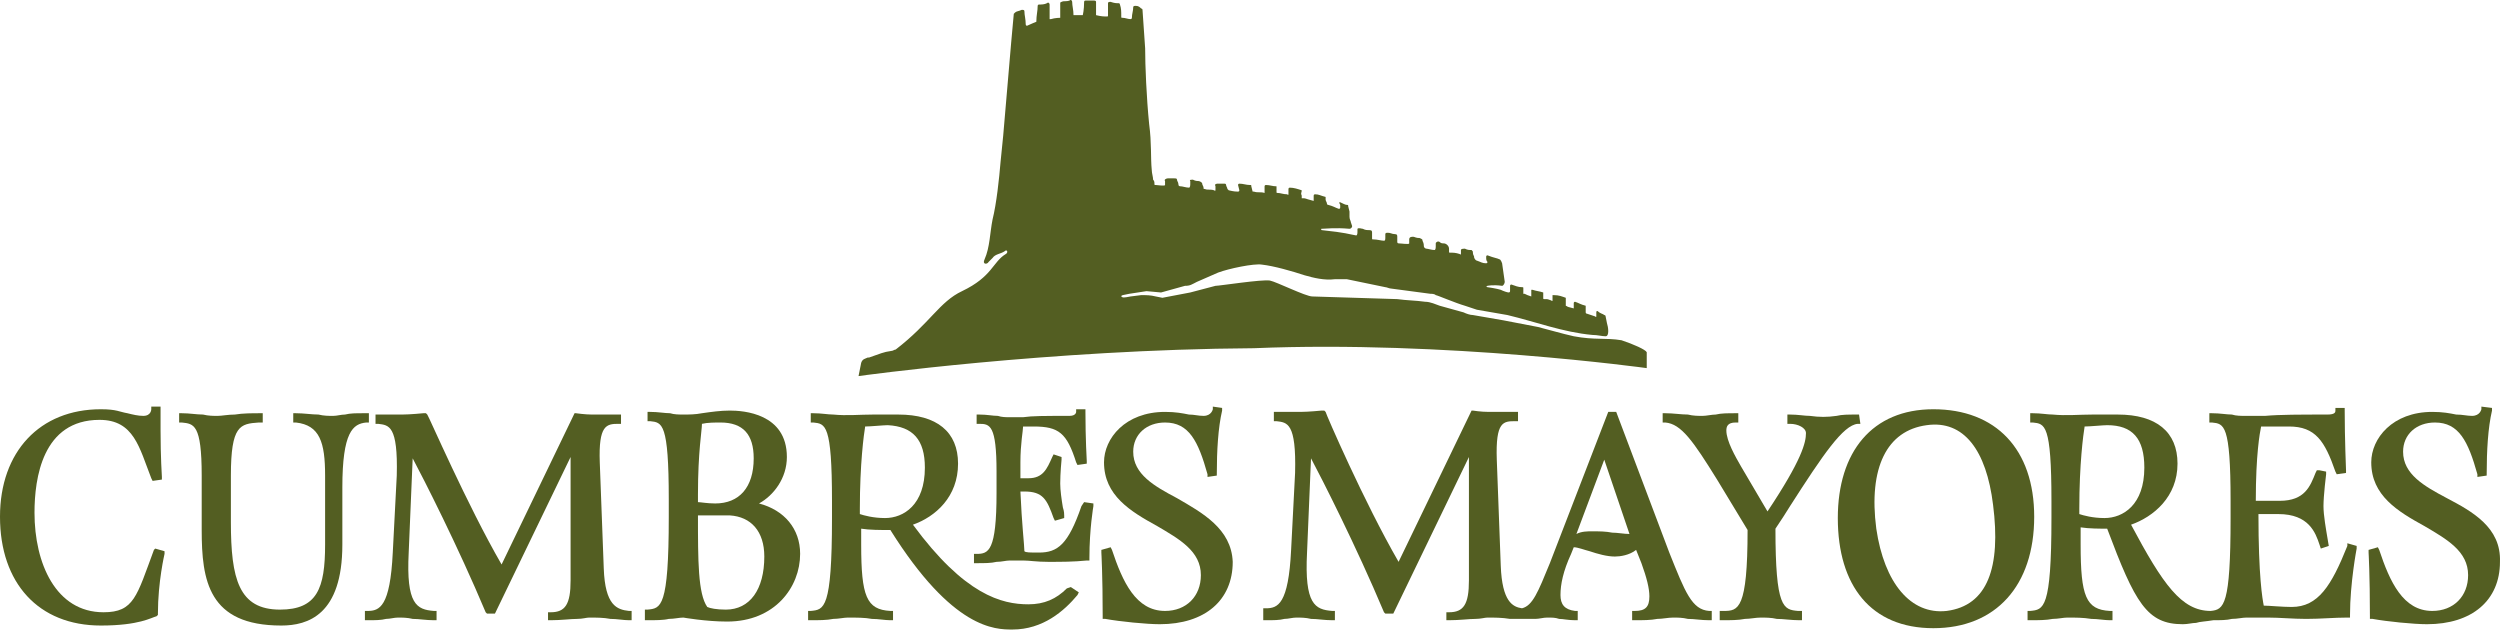
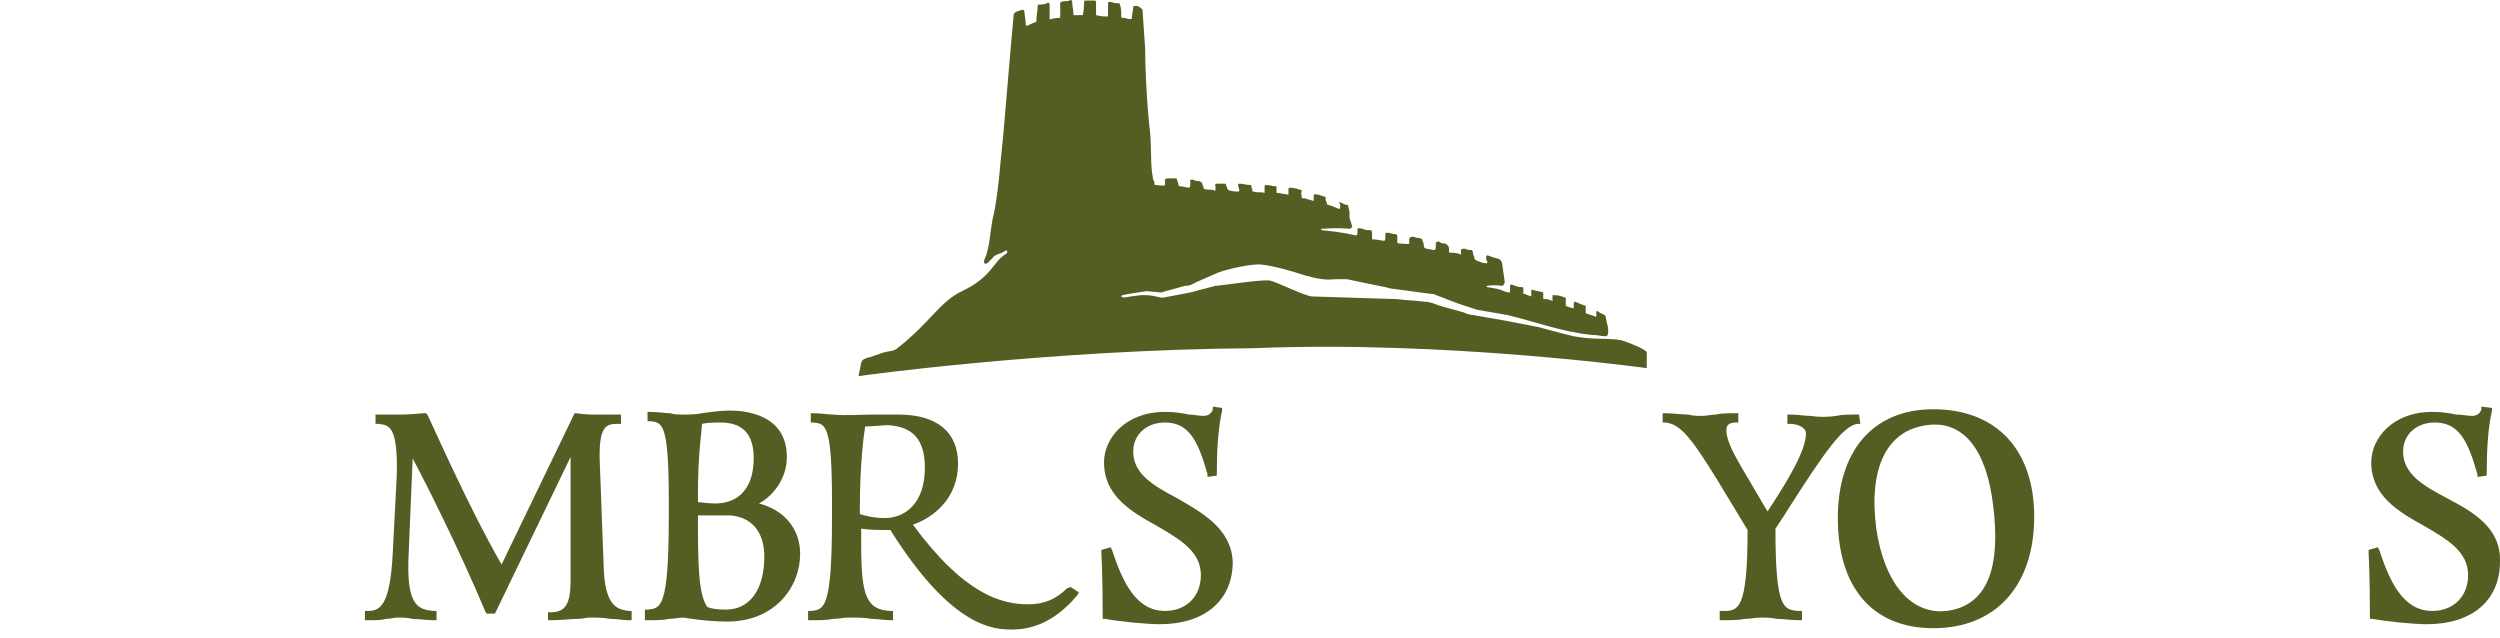
<svg xmlns="http://www.w3.org/2000/svg" width="200" height="51" viewBox="0 0 200 51" fill="none">
  <path d="M131.739 29.449V28.175C131.633 27.963 130.677 27.538 129.722 27.22C128.448 27.007 127.599 27.22 125.9 26.901C124.945 26.689 123.883 26.37 123.034 26.158L120.274 25.627L117.832 25.203C117.62 25.203 117.302 25.097 117.089 24.991L115.179 24.46C114.86 24.354 114.436 24.141 114.011 24.141C113.268 24.035 112.525 24.035 111.782 23.929L104.988 23.717C104.457 23.717 102.122 22.549 101.591 22.443C100.954 22.337 97.557 22.867 97.238 22.867L95.221 23.398L92.992 23.823L92.461 23.717C92.037 23.61 91.718 23.61 91.294 23.61L90.444 23.717C89.914 23.823 89.808 23.823 89.701 23.717C89.701 23.61 89.808 23.61 90.338 23.504L91.718 23.292L92.886 23.398L94.797 22.867C95.221 22.867 95.328 22.761 95.752 22.549L97.451 21.806C98.3 21.487 100.317 21.063 100.954 21.169C101.909 21.275 103.395 21.7 104.351 22.018C105.094 22.23 105.943 22.443 106.792 22.337C107.217 22.337 107.642 22.337 107.748 22.337L110.826 22.974C110.932 22.974 111.145 23.08 111.251 23.08L114.436 23.504C114.542 23.504 114.754 23.504 114.86 23.61C114.966 23.61 116.452 24.247 117.196 24.46C117.514 24.566 117.833 24.672 118.151 24.778L120.593 25.203C122.822 25.733 125.051 26.583 127.386 26.795C127.811 26.795 128.13 26.901 128.448 26.901C128.766 26.901 128.66 26.158 128.554 25.84L128.448 25.309C128.448 25.309 128.448 25.203 128.342 25.203C128.236 25.097 128.023 25.097 127.811 24.884C127.705 24.884 127.705 24.884 127.705 25.097C127.705 25.309 127.705 25.309 127.705 25.309C127.705 25.309 127.705 25.415 127.599 25.309C127.28 25.203 127.28 25.203 126.962 25.097C126.856 25.097 126.856 24.991 126.856 24.991C126.856 24.884 126.856 24.778 126.856 24.672C126.856 24.566 126.856 24.566 126.856 24.46C126.431 24.354 126.325 24.247 126.006 24.141C126.006 24.141 125.9 24.141 125.9 24.247C125.9 24.247 125.9 24.46 125.9 24.566V24.672C125.051 24.46 125.582 24.566 125.263 24.46C125.263 24.46 125.263 24.354 125.263 24.247C125.263 24.035 125.263 24.035 125.263 23.823C124.945 23.717 124.733 23.61 124.308 23.61H124.202C124.202 23.61 124.202 23.717 124.202 23.823C124.202 23.929 124.202 24.035 124.202 24.035C124.202 24.035 124.202 24.141 124.096 24.035C123.777 23.929 123.883 23.929 123.565 23.929C123.459 23.929 123.459 23.929 123.459 23.823C123.459 23.717 123.459 23.504 123.459 23.504C123.459 23.398 123.459 23.398 123.459 23.398C123.14 23.292 122.928 23.292 122.609 23.186H122.503C122.503 23.186 122.503 23.292 122.503 23.398C122.503 23.504 122.503 23.61 122.503 23.61V23.717C122.185 23.61 122.185 23.61 121.973 23.504H121.866V23.08C121.866 22.974 121.866 22.974 121.76 22.974C121.442 22.974 121.229 22.867 120.911 22.761C120.911 22.761 120.805 22.761 120.805 22.867V23.292C120.805 23.292 120.805 23.398 120.699 23.398C120.593 23.398 120.274 23.292 120.062 23.186C119.743 23.08 119 22.974 119 22.974C118.894 22.974 118.894 22.867 119 22.867C119 22.867 119.425 22.761 120.168 22.867C120.274 22.867 120.38 22.655 120.38 22.549L120.168 21.063C120.168 21.063 120.062 20.744 119.956 20.744C119.743 20.638 119.531 20.638 119 20.426C119 20.426 118.894 20.426 118.894 20.532C118.894 20.744 118.894 20.85 119 20.957C119 20.957 119 21.063 118.894 21.063C118.576 21.063 118.469 20.957 118.151 20.85C118.151 20.85 118.045 20.85 117.939 20.638C117.939 20.426 117.832 20.426 117.832 20.213C117.832 20.107 117.832 20.107 117.726 20.001C117.514 20.001 117.408 20.001 117.196 19.895C117.089 19.895 116.877 19.895 116.877 20.001V20.213C116.877 20.32 116.877 20.426 116.771 20.32C116.452 20.213 116.24 20.213 116.028 20.213C115.922 20.213 115.922 20.213 115.922 20.107C115.922 20.001 115.922 20.001 115.922 19.895C115.922 19.683 115.709 19.47 115.497 19.47C115.391 19.47 115.285 19.47 115.179 19.364C115.072 19.258 114.86 19.364 114.86 19.47V19.683C114.86 19.789 114.86 20.001 114.754 20.001C114.542 20.001 114.223 19.895 114.117 19.895C114.011 19.895 113.905 19.789 113.905 19.683C113.905 19.576 113.905 19.47 113.799 19.258C113.799 19.152 113.799 19.152 113.586 19.046C113.268 19.046 113.162 18.94 113.056 18.94C112.949 18.94 112.737 18.94 112.737 19.152C112.737 19.258 112.737 19.364 112.737 19.47C112.737 19.576 112.1 19.47 111.888 19.47C111.782 19.47 111.782 19.364 111.782 19.364C111.782 19.152 111.782 19.152 111.782 18.94C111.782 18.834 111.782 18.727 111.569 18.727C111.357 18.727 111.251 18.621 111.039 18.621C110.932 18.621 110.826 18.621 110.826 18.727C110.826 18.834 110.826 18.834 110.826 18.94C110.826 19.152 110.826 19.258 110.72 19.258C110.508 19.258 110.189 19.152 109.871 19.152C109.765 19.152 109.765 19.152 109.765 19.046C109.765 18.94 109.765 18.834 109.765 18.621C109.765 18.515 109.765 18.409 109.552 18.409C109.34 18.409 109.234 18.409 109.022 18.303C108.915 18.303 108.703 18.197 108.597 18.303C108.597 18.303 108.597 18.409 108.597 18.515C108.597 18.621 108.597 18.834 108.491 18.834C107.854 18.727 107.748 18.621 105.731 18.409C105.731 18.409 105.625 18.303 105.731 18.303C106.049 18.303 106.792 18.197 107.96 18.303C108.066 18.303 108.172 18.197 108.172 18.09L108.066 17.772C108.066 17.666 107.96 17.56 107.96 17.347V17.135C107.96 17.029 107.96 16.923 107.96 16.923L107.854 16.498C107.854 16.392 107.854 16.392 107.748 16.392C107.642 16.392 107.429 16.286 107.217 16.18C107.111 16.18 107.111 16.18 107.217 16.392C107.217 16.604 107.217 16.604 107.217 16.604C107.217 16.604 107.217 16.71 107.111 16.71C106.792 16.604 106.686 16.498 106.262 16.392C106.155 16.392 106.155 16.286 106.155 16.286C106.155 16.18 106.049 16.073 106.049 15.967C106.049 15.861 106.049 15.861 106.049 15.755C105.625 15.649 105.518 15.543 105.2 15.543C105.2 15.543 105.094 15.543 105.094 15.649C105.094 15.649 105.094 15.861 105.094 15.967V16.073C104.245 15.861 104.563 15.861 104.138 15.861C104.138 15.861 104.138 15.755 104.138 15.649C104.032 15.437 104.138 15.437 104.138 15.224C103.82 15.118 103.502 15.012 103.183 15.012C103.183 15.012 103.077 15.012 103.077 15.118C103.077 15.118 103.077 15.224 103.077 15.33C103.077 15.437 103.077 15.543 103.077 15.543C103.077 15.543 103.077 15.649 102.971 15.543C102.652 15.543 102.44 15.437 102.228 15.437C102.122 15.437 102.122 15.437 102.122 15.33C102.122 15.224 102.122 15.012 102.122 15.012C102.122 14.906 102.122 14.906 102.122 14.906C101.803 14.906 101.591 14.8 101.272 14.8C101.272 14.8 101.166 14.8 101.166 14.906C101.166 14.906 101.166 15.012 101.166 15.118C101.166 15.224 101.166 15.33 101.166 15.33V15.437C100.848 15.33 100.635 15.437 100.317 15.33H100.211L100.105 14.906C100.105 14.8 100.105 14.8 99.998 14.8C99.68 14.8 99.468 14.693 99.149 14.693C99.149 14.693 99.043 14.693 99.043 14.8L99.149 15.224C99.149 15.224 99.149 15.33 99.043 15.33C98.937 15.33 98.725 15.33 98.3 15.224L98.194 15.118C98.194 15.012 98.088 14.906 98.088 14.8C98.088 14.8 98.088 14.693 97.981 14.693C97.769 14.693 97.663 14.693 97.451 14.693C97.344 14.693 97.132 14.693 97.238 14.906V15.118C97.238 15.224 97.238 15.33 97.132 15.224C96.814 15.118 96.602 15.224 96.389 15.118C96.283 15.118 96.283 15.118 96.283 15.012C96.283 14.906 96.177 14.8 96.177 14.693C96.177 14.587 95.965 14.481 95.858 14.481C95.752 14.481 95.646 14.481 95.434 14.375C95.328 14.375 95.115 14.375 95.221 14.481C95.221 14.481 95.221 14.587 95.221 14.693C95.221 14.8 95.221 15.012 95.115 15.012C94.903 15.012 94.585 14.906 94.478 14.906C94.372 14.906 94.266 14.906 94.266 14.693C94.266 14.587 94.16 14.481 94.16 14.375C94.16 14.269 94.054 14.269 93.948 14.269C93.629 14.269 93.629 14.269 93.417 14.269C93.311 14.269 93.098 14.375 93.204 14.481C93.204 14.587 93.204 14.693 93.204 14.8C93.204 14.906 92.567 14.8 92.461 14.8C92.355 14.8 92.355 14.8 92.355 14.693C92.355 14.587 92.355 14.481 92.249 14.375C92.249 14.163 92.143 13.844 92.143 13.632C92.037 12.57 92.143 11.509 91.931 9.916C91.718 7.793 91.612 5.246 91.612 3.866L91.4 0.787C91.4 0.787 91.4 0.681 91.294 0.681C91.188 0.575 91.081 0.469 90.869 0.469C90.763 0.469 90.657 0.469 90.657 0.575C90.657 0.893 90.551 1.106 90.551 1.424C90.551 1.53 90.444 1.53 90.444 1.53C90.232 1.53 90.02 1.424 89.808 1.424C89.701 1.424 89.701 1.424 89.701 1.318C89.701 0.893 89.701 0.681 89.595 0.362C89.595 0.256 89.489 0.256 89.489 0.256C89.277 0.256 89.171 0.256 88.852 0.15C88.746 0.15 88.64 0.15 88.64 0.256C88.64 0.575 88.64 0.893 88.64 1.212C88.64 1.318 88.64 1.318 88.534 1.318C88.321 1.318 88.109 1.318 87.684 1.212C87.684 0.787 87.684 0.575 87.684 0.15C87.684 0.044 87.578 0.044 87.472 0.044C87.26 0.044 87.047 0.044 86.835 0.044C86.729 0.044 86.729 0.15 86.729 0.15C86.729 0.787 86.623 1.212 86.623 1.212C86.304 1.212 85.88 1.212 85.88 1.212C85.88 0.787 85.774 0.469 85.774 0.15C85.774 0.044 85.668 -0.062 85.561 0.044C85.243 0.15 85.137 0.044 84.924 0.15C84.818 0.15 84.818 0.256 84.818 0.256C84.818 0.575 84.818 1.106 84.818 1.318C84.818 1.424 84.818 1.424 84.818 1.424C84.818 1.424 84.394 1.424 84.075 1.53C83.969 1.53 83.969 1.53 83.969 1.53C83.969 0.999 83.969 0.787 83.969 0.362C83.969 0.256 83.863 0.15 83.757 0.256C83.544 0.362 83.332 0.362 83.12 0.362C83.014 0.362 83.014 0.469 83.014 0.469C83.014 0.893 82.907 1.212 82.907 1.742C82.907 1.742 82.377 1.955 82.164 2.061C82.164 2.061 82.058 2.061 82.058 1.955C82.058 1.53 81.952 1.212 81.952 0.893C81.952 0.787 81.846 0.787 81.74 0.787C81.527 0.893 81.315 0.893 81.209 0.999L81.103 1.106L80.997 2.273L80.891 3.441L80.254 10.872L80.041 12.995C79.935 14.269 79.723 16.286 79.404 17.56C79.192 18.621 79.192 19.789 78.767 20.744C78.555 21.169 78.98 21.169 79.086 20.957C79.192 20.85 79.298 20.744 79.404 20.638C79.617 20.32 80.041 20.32 80.36 20.107C80.572 19.895 80.678 20.213 80.466 20.32C79.404 20.957 79.404 22.124 76.963 23.292C75.158 24.141 74.415 25.84 71.655 27.963C71.549 27.963 71.443 28.069 71.337 28.069C70.593 28.175 70.487 28.281 69.532 28.6H69.426C69.213 28.706 69.001 28.706 68.895 29.024L68.683 30.086C68.683 30.086 83.863 27.963 100.317 27.857C115.603 27.22 131.739 29.449 131.739 29.449Z" fill="#535E22" />
  <path d="M48.301 45.478L47.982 36.986C47.876 34.014 48.513 33.907 49.468 33.907H49.681V33.164H49.468C48.938 33.164 48.513 33.164 48.195 33.164C47.876 33.164 47.664 33.164 47.345 33.164C46.815 33.164 46.072 33.058 46.072 33.058H45.965L40.127 45.16C37.367 40.383 34.288 33.271 34.182 33.164L34.076 33.058H33.864C33.864 33.058 32.802 33.164 32.165 33.164C31.847 33.164 31.634 33.164 31.422 33.164C31.104 33.164 30.785 33.164 30.254 33.164H30.042V33.695V33.907H30.254C31.104 34.014 31.847 34.014 31.741 38.048L31.422 44.205C31.21 48.557 30.361 48.875 29.405 48.875H29.193V49.618H29.405C30.042 49.618 30.467 49.618 30.891 49.512C31.21 49.512 31.528 49.406 31.847 49.406C32.165 49.406 32.59 49.406 33.014 49.512C33.545 49.512 34.076 49.618 34.713 49.618H34.925V48.875H34.713C33.333 48.769 32.484 48.345 32.696 44.205L33.014 36.667C33.864 38.26 36.624 43.674 38.853 48.981L38.959 49.088H39.596L45.647 36.561C45.647 38.897 45.647 46.434 45.647 46.434C45.647 48.345 45.222 48.981 44.055 48.981H43.842V49.618H44.055C44.904 49.618 45.647 49.512 46.178 49.512C46.602 49.512 46.921 49.406 47.133 49.406C47.664 49.406 48.301 49.406 48.832 49.512C49.362 49.512 49.893 49.618 50.318 49.618H50.53V48.875H50.318C49.362 48.769 48.407 48.451 48.301 45.478Z" fill="#535E22" />
-   <path d="M29.299 33.058H29.087C28.45 33.058 28.025 33.058 27.601 33.164C27.282 33.164 26.963 33.271 26.645 33.271C26.327 33.271 25.902 33.271 25.477 33.164C24.947 33.164 24.31 33.058 23.673 33.058H23.46V33.801H23.673C25.584 34.014 26.008 35.394 26.008 38.048V43.568C26.008 47.071 25.371 48.769 22.399 48.769C19.108 48.769 18.471 46.328 18.471 41.763V38.048C18.471 34.014 19.214 33.907 20.7 33.801H21.019V33.058H20.806C20.17 33.058 19.427 33.058 18.79 33.164C18.259 33.164 17.728 33.271 17.41 33.271C17.091 33.271 16.666 33.271 16.242 33.164C15.711 33.164 15.18 33.058 14.543 33.058H14.331V33.801H14.543C15.499 33.907 16.136 33.907 16.136 38.048V42.4C16.136 46.434 16.666 50.043 22.505 50.043C24.628 50.043 27.388 49.194 27.388 43.568V39.003C27.388 34.544 28.237 33.907 29.299 33.801H29.511V33.058H29.299Z" fill="#535E22" />
-   <path d="M12.314 43.992C10.934 47.708 10.722 48.981 8.28 48.981C4.459 48.981 2.76 45.054 2.76 41.02C2.76 38.26 3.397 33.589 7.962 33.589C10.722 33.589 11.146 35.818 12.102 38.26L12.208 38.472L12.951 38.366V38.154C12.951 38.154 12.845 36.561 12.845 34.438C12.845 33.589 12.845 32.74 12.845 32.74V32.528H12.102V32.74C12.102 32.74 12.102 33.27 11.465 33.27C11.04 33.27 10.616 33.164 10.191 33.058C9.554 32.952 9.342 32.74 8.068 32.74C3.185 32.74 0 36.137 0 41.338C0 46.646 3.079 50.043 8.068 50.043C11.146 50.043 12.102 49.406 12.526 49.3L12.633 49.194V49.088C12.633 46.54 13.163 44.311 13.163 44.311V44.098L12.42 43.886L12.314 43.992Z" fill="#535E22" />
  <path d="M60.721 40.277C61.888 39.64 62.95 38.26 62.95 36.561C62.95 33.058 59.447 32.846 58.385 32.846C57.642 32.846 56.899 32.952 56.156 33.058C55.625 33.164 55.094 33.164 54.67 33.164C54.351 33.164 53.927 33.164 53.608 33.058C53.184 33.058 52.653 32.952 52.016 32.952H51.804V33.695H52.016C52.971 33.801 53.502 33.801 53.502 39.958V41.338C53.502 48.663 52.865 48.663 51.804 48.769H51.591V49.618H51.804C52.441 49.618 53.078 49.618 53.502 49.512C53.927 49.512 54.351 49.406 54.67 49.406C54.67 49.406 56.474 49.725 58.173 49.725C61.995 49.725 64.011 46.965 64.011 44.311C64.011 42.294 62.738 40.808 60.721 40.277ZM57.218 40.277C56.581 40.277 56.05 40.171 55.837 40.171V39.534C55.837 36.137 56.156 34.438 56.156 33.907C56.581 33.801 57.218 33.801 57.642 33.801C59.447 33.801 60.296 34.757 60.296 36.667C60.296 39.003 59.128 40.277 57.218 40.277ZM61.145 44.523C61.145 47.177 59.978 48.769 58.067 48.769C57.324 48.769 56.793 48.663 56.581 48.557C55.837 47.495 55.837 44.842 55.837 41.232H58.385C60.084 41.338 61.145 42.506 61.145 44.523Z" fill="#535E22" />
  <path d="M85.349 47.071C84.499 47.92 83.544 48.345 82.27 48.345C80.147 48.345 77.175 47.602 73.035 41.975C74.839 41.338 76.644 39.746 76.644 37.092C76.644 34.544 74.945 33.164 71.867 33.164C71.124 33.164 70.487 33.164 69.85 33.164C68.788 33.164 67.727 33.271 66.665 33.164C66.241 33.164 65.71 33.058 65.073 33.058H64.861V33.801H65.073C66.028 33.907 66.559 33.907 66.559 40.065V41.444C66.559 48.769 65.922 48.769 64.861 48.875H64.648V49.618H64.861C65.498 49.618 66.135 49.618 66.665 49.512C67.09 49.512 67.515 49.406 67.833 49.406C68.47 49.406 69.213 49.406 69.744 49.512C70.275 49.512 70.805 49.618 71.23 49.618H71.442V48.875H71.23C69.319 48.769 68.895 47.708 68.895 43.568V42.294C69.532 42.4 70.487 42.4 71.018 42.4H71.23C76.219 50.362 79.616 50.362 80.996 50.362C83.438 50.362 85.136 48.875 86.198 47.602L86.304 47.389L85.667 46.965L85.349 47.071ZM73.99 37.411C73.99 40.383 72.292 41.444 70.805 41.444C69.85 41.444 69.107 41.232 68.788 41.126V40.701C68.788 37.092 69.107 34.757 69.213 34.12C69.638 34.12 70.699 34.014 71.018 34.014C73.035 34.12 73.99 35.181 73.99 37.411Z" fill="#535E22" />
-   <path d="M86.516 40.489C85.455 43.568 84.606 44.205 83.12 44.205C82.376 44.205 82.058 44.205 81.952 44.098C81.952 43.674 81.74 41.869 81.633 39.321H81.952C83.438 39.321 83.757 39.958 84.287 41.444L84.393 41.657L85.136 41.444V41.232C85.136 41.126 85.136 40.914 85.03 40.595C84.924 39.958 84.818 39.215 84.818 38.684C84.818 37.835 84.924 36.774 84.924 36.774V36.561L84.287 36.349L84.181 36.561C83.757 37.517 83.438 38.26 82.27 38.26H81.633V36.986C81.633 35.5 81.846 34.438 81.846 34.12C82.058 34.12 82.376 34.12 82.695 34.12C84.712 34.12 85.349 34.651 86.092 36.986L86.198 37.198L86.941 37.092V36.88C86.941 36.88 86.835 35.075 86.835 32.952V32.74H86.092V32.952C86.092 32.952 86.092 33.27 85.561 33.27C83.544 33.27 82.589 33.27 81.846 33.377C81.421 33.377 81.103 33.377 80.784 33.377C80.466 33.377 80.147 33.377 79.829 33.27C79.404 33.27 78.98 33.164 78.343 33.164H78.13V33.907H78.343C79.192 33.907 79.723 34.014 79.723 37.729V39.428C79.723 44.098 79.086 44.311 78.13 44.311H77.918V45.054H78.13C78.767 45.054 79.298 45.054 79.723 44.948C80.147 44.948 80.466 44.841 80.784 44.841C81.209 44.841 81.527 44.841 81.846 44.841C82.376 44.841 82.907 44.948 83.863 44.948C84.924 44.948 85.88 44.948 86.941 44.841H87.153V44.629C87.153 42.294 87.472 40.489 87.472 40.489V40.277L86.729 40.171L86.516 40.489Z" fill="#535E22" />
  <path d="M94.16 39.852C92.355 38.897 90.657 37.941 90.657 36.137C90.657 34.757 91.718 33.801 93.204 33.801C95.115 33.801 95.858 35.288 96.601 37.941V38.154L97.344 38.047V37.941C97.344 36.031 97.451 34.226 97.769 32.846V32.634L97.026 32.528V32.74C97.026 32.74 96.92 33.27 96.283 33.27C95.858 33.27 95.54 33.164 95.115 33.164C94.584 33.058 94.054 32.952 93.204 32.952C90.02 32.952 88.321 35.075 88.321 36.986C88.321 39.64 90.444 40.914 92.567 42.081C94.372 43.143 96.07 44.098 96.07 46.009C96.07 47.708 94.903 48.875 93.204 48.875C90.869 48.875 89.807 46.54 88.958 43.992L88.852 43.78L88.109 43.992V44.205C88.109 44.205 88.215 46.009 88.215 49.3V49.512H88.427C89.595 49.725 91.718 49.937 92.78 49.937C96.389 49.937 98.618 48.026 98.618 44.948C98.512 42.294 96.177 41.02 94.16 39.852Z" fill="#535E22" />
-   <path d="M133.543 44.205L129.297 32.952H128.66L123.989 45.054C123.034 47.389 122.609 48.451 121.76 48.663C121.017 48.557 120.168 48.132 120.061 45.266L119.743 36.774C119.637 33.695 120.274 33.695 121.229 33.695H121.441V32.952H121.229C120.698 32.952 120.274 32.952 119.955 32.952C119.637 32.952 119.424 32.952 119.106 32.952C118.469 32.952 117.832 32.846 117.832 32.846H117.726L111.887 44.948C109.127 40.171 106.049 33.058 106.049 32.952L105.943 32.846H105.73C105.73 32.846 104.669 32.952 104.032 32.952C103.713 32.952 103.501 32.952 103.289 32.952C102.97 32.952 102.652 32.952 102.121 32.952H101.909V33.483V33.695H102.121C102.97 33.801 103.713 33.801 103.607 37.835L103.289 43.992C103.077 48.345 102.227 48.663 101.272 48.663H101.06V49.618H101.272C101.909 49.618 102.333 49.618 102.758 49.512C103.077 49.512 103.395 49.406 103.713 49.406C104.032 49.406 104.457 49.406 104.881 49.512C105.412 49.512 105.943 49.618 106.58 49.618H106.792V48.875H106.58C105.2 48.769 104.35 48.345 104.563 44.205L104.881 36.667C105.73 38.26 108.49 43.674 110.72 48.981L110.826 49.088H111.463L117.514 36.561C117.514 38.897 117.514 46.434 117.514 46.434C117.514 48.345 117.089 48.981 115.921 48.981H115.709V49.618H115.921C116.771 49.618 117.514 49.512 118.044 49.512C118.469 49.512 118.787 49.406 119 49.406C119.531 49.406 120.168 49.406 120.804 49.512C121.017 49.512 121.229 49.512 121.441 49.512H121.654C121.76 49.512 121.866 49.512 121.972 49.512H122.078C122.184 49.512 122.184 49.512 122.291 49.512H122.503C122.609 49.512 122.715 49.512 122.821 49.512C123.14 49.512 123.458 49.406 123.777 49.406C124.201 49.406 124.414 49.406 124.732 49.512C125.051 49.512 125.475 49.618 126.006 49.618H126.218V48.875H126.006C125.157 48.769 124.838 48.345 124.838 47.602C124.838 46.752 125.051 45.691 125.688 44.311L125.9 43.78C126.218 43.78 126.749 43.992 127.174 44.098C127.811 44.311 128.554 44.523 129.191 44.523C129.615 44.523 130.358 44.417 130.889 43.992L131.314 45.054C131.738 46.221 131.951 47.071 131.951 47.708C131.951 48.557 131.632 48.875 130.783 48.875H130.571V49.618H130.783C131.42 49.618 132.057 49.618 132.588 49.512C133.012 49.512 133.437 49.406 133.862 49.406C134.18 49.406 134.605 49.406 135.029 49.512C135.56 49.512 136.091 49.618 136.728 49.618H136.94V48.875H136.728C135.348 48.769 134.817 47.389 133.543 44.205ZM127.386 42.506C126.961 42.506 126.537 42.506 126.112 42.718L128.341 36.774L130.358 42.718C129.934 42.718 129.403 42.612 128.978 42.612C128.448 42.506 127.917 42.506 127.386 42.506Z" fill="#535E22" />
  <path d="M142.036 42.294C142.461 41.657 142.885 41.02 143.204 40.489C145.857 36.349 147.45 34.014 148.617 33.907H148.83L148.724 33.164H148.511C147.874 33.164 147.344 33.164 146.919 33.271C146.176 33.377 145.539 33.377 144.796 33.271C144.371 33.271 143.841 33.164 143.204 33.164H142.991V33.907H143.204C143.841 33.907 144.477 34.226 144.477 34.651C144.477 35.394 144.159 36.774 141.399 40.914L139.276 37.304C138.851 36.561 138.108 35.288 138.108 34.438C138.108 34.12 138.214 33.801 138.851 33.801H139.064V33.058H138.851C138.214 33.058 137.684 33.058 137.259 33.164C136.94 33.164 136.516 33.271 136.197 33.271C135.879 33.271 135.454 33.271 135.03 33.164C134.499 33.164 133.862 33.058 133.225 33.058H133.013V33.801H133.225C134.499 33.907 135.454 35.288 137.365 38.366L139.807 42.4C139.807 48.769 139.064 48.875 137.896 48.875H137.577V49.618H137.79C138.427 49.618 139.064 49.618 139.594 49.512C140.019 49.512 140.444 49.406 140.868 49.406C141.187 49.406 141.717 49.406 142.142 49.512C142.673 49.512 143.31 49.618 143.947 49.618H144.159V48.875H143.841C142.673 48.769 142.036 48.663 142.036 42.294Z" fill="#535E22" />
-   <path d="M187.788 43.674C186.515 46.858 185.453 48.557 183.33 48.557C182.587 48.557 181.525 48.451 181.101 48.451C180.995 47.92 180.676 46.115 180.676 41.126H182.268C184.71 41.126 185.241 42.612 185.559 43.568L185.665 43.886L186.302 43.674L186.196 43.037C186.09 42.4 185.878 41.232 185.878 40.489C185.878 39.64 186.09 37.941 186.09 37.941V37.729L185.559 37.623H185.347L185.241 37.835C184.816 38.897 184.392 40.065 182.375 40.065H180.464C180.464 36.349 180.782 34.651 180.888 34.12C181.419 34.12 182.693 34.12 183.118 34.12C185.241 34.12 185.984 35.288 186.833 37.729L186.939 37.941L187.682 37.835V37.623C187.682 37.623 187.576 35.075 187.576 32.846V32.634H186.833V32.846C186.833 32.952 186.833 33.164 186.196 33.164C184.073 33.164 182.375 33.164 181.207 33.27C180.57 33.27 180.039 33.27 179.615 33.27C179.296 33.27 178.871 33.27 178.553 33.164C178.128 33.164 177.598 33.058 176.961 33.058H176.748V33.801H176.961C177.916 33.907 178.447 33.907 178.447 40.065V41.444C178.447 48.451 177.916 48.769 176.854 48.875C174.519 48.875 173.033 46.752 170.485 41.975C172.29 41.338 174.201 39.746 174.201 37.092C174.201 34.544 172.502 33.164 169.424 33.164C168.681 33.164 168.044 33.164 167.407 33.164C166.345 33.164 165.284 33.27 164.222 33.164C163.797 33.164 163.267 33.058 162.63 33.058H162.417V33.801H162.63C163.585 33.907 164.116 33.907 164.116 40.065V41.444C164.116 48.769 163.479 48.769 162.417 48.875H162.205V49.618H162.417C163.054 49.618 163.691 49.618 164.222 49.512C164.647 49.512 165.071 49.406 165.39 49.406C166.027 49.406 166.664 49.406 167.301 49.512C167.831 49.512 168.362 49.618 168.787 49.618H168.999V48.875H168.787C166.876 48.769 166.451 47.708 166.451 43.568V42.188C167.088 42.294 168.044 42.294 168.574 42.294C170.804 48.238 171.759 49.937 174.625 49.937C175.05 49.937 175.368 49.831 175.687 49.831C176.005 49.725 176.43 49.725 177.067 49.618C177.598 49.618 178.128 49.618 178.553 49.512C178.978 49.512 179.402 49.406 179.721 49.406C180.145 49.406 180.782 49.406 181.419 49.406C182.375 49.406 183.436 49.512 184.498 49.512C185.665 49.512 186.727 49.406 187.788 49.406H188.001V49.194C188.001 46.646 188.532 43.886 188.532 43.886V43.674L187.788 43.461V43.674ZM171.547 37.411C171.547 40.383 169.848 41.444 168.362 41.444C167.407 41.444 166.664 41.232 166.345 41.126V40.701C166.345 37.092 166.664 34.757 166.77 34.12C167.194 34.12 168.256 34.014 168.574 34.014C170.591 34.014 171.547 35.075 171.547 37.411Z" fill="#535E22" />
  <path d="M195.75 39.852C193.946 38.897 192.247 37.941 192.247 36.137C192.247 34.757 193.309 33.801 194.795 33.801C196.706 33.801 197.449 35.288 198.192 37.941V38.154L198.935 38.047V37.941C198.935 36.031 199.041 34.226 199.36 32.846V32.634L198.511 32.528V32.74C198.511 32.74 198.404 33.27 197.767 33.27C197.343 33.27 197.024 33.164 196.494 33.164C195.963 33.058 195.432 32.952 194.583 32.952C191.398 32.952 189.7 35.075 189.7 36.986C189.7 39.64 191.823 40.914 193.946 42.081C195.75 43.143 197.449 44.098 197.449 46.009C197.449 47.708 196.281 48.875 194.583 48.875C192.247 48.875 191.186 46.54 190.337 43.992L190.23 43.78L189.487 43.992V44.205C189.487 44.205 189.593 46.009 189.593 49.3V49.512H189.806C190.973 49.725 193.097 49.937 194.158 49.937C197.767 49.937 199.997 48.026 199.997 44.948C200.103 42.188 197.767 40.914 195.75 39.852Z" fill="#535E22" />
  <path d="M154.668 32.74C149.785 32.74 147.025 36.137 147.025 41.444C147.025 46.858 149.679 50.255 154.668 50.255C159.657 50.255 162.736 46.858 162.736 41.338C162.736 35.924 159.657 32.74 154.668 32.74ZM150.103 42.294C149.466 37.411 150.953 34.438 154.137 34.014C157.11 33.589 158.914 36.031 159.445 40.383C160.082 45.372 159.02 48.451 155.73 48.875C152.863 49.194 150.74 46.646 150.103 42.294Z" fill="#535E22" />
</svg>